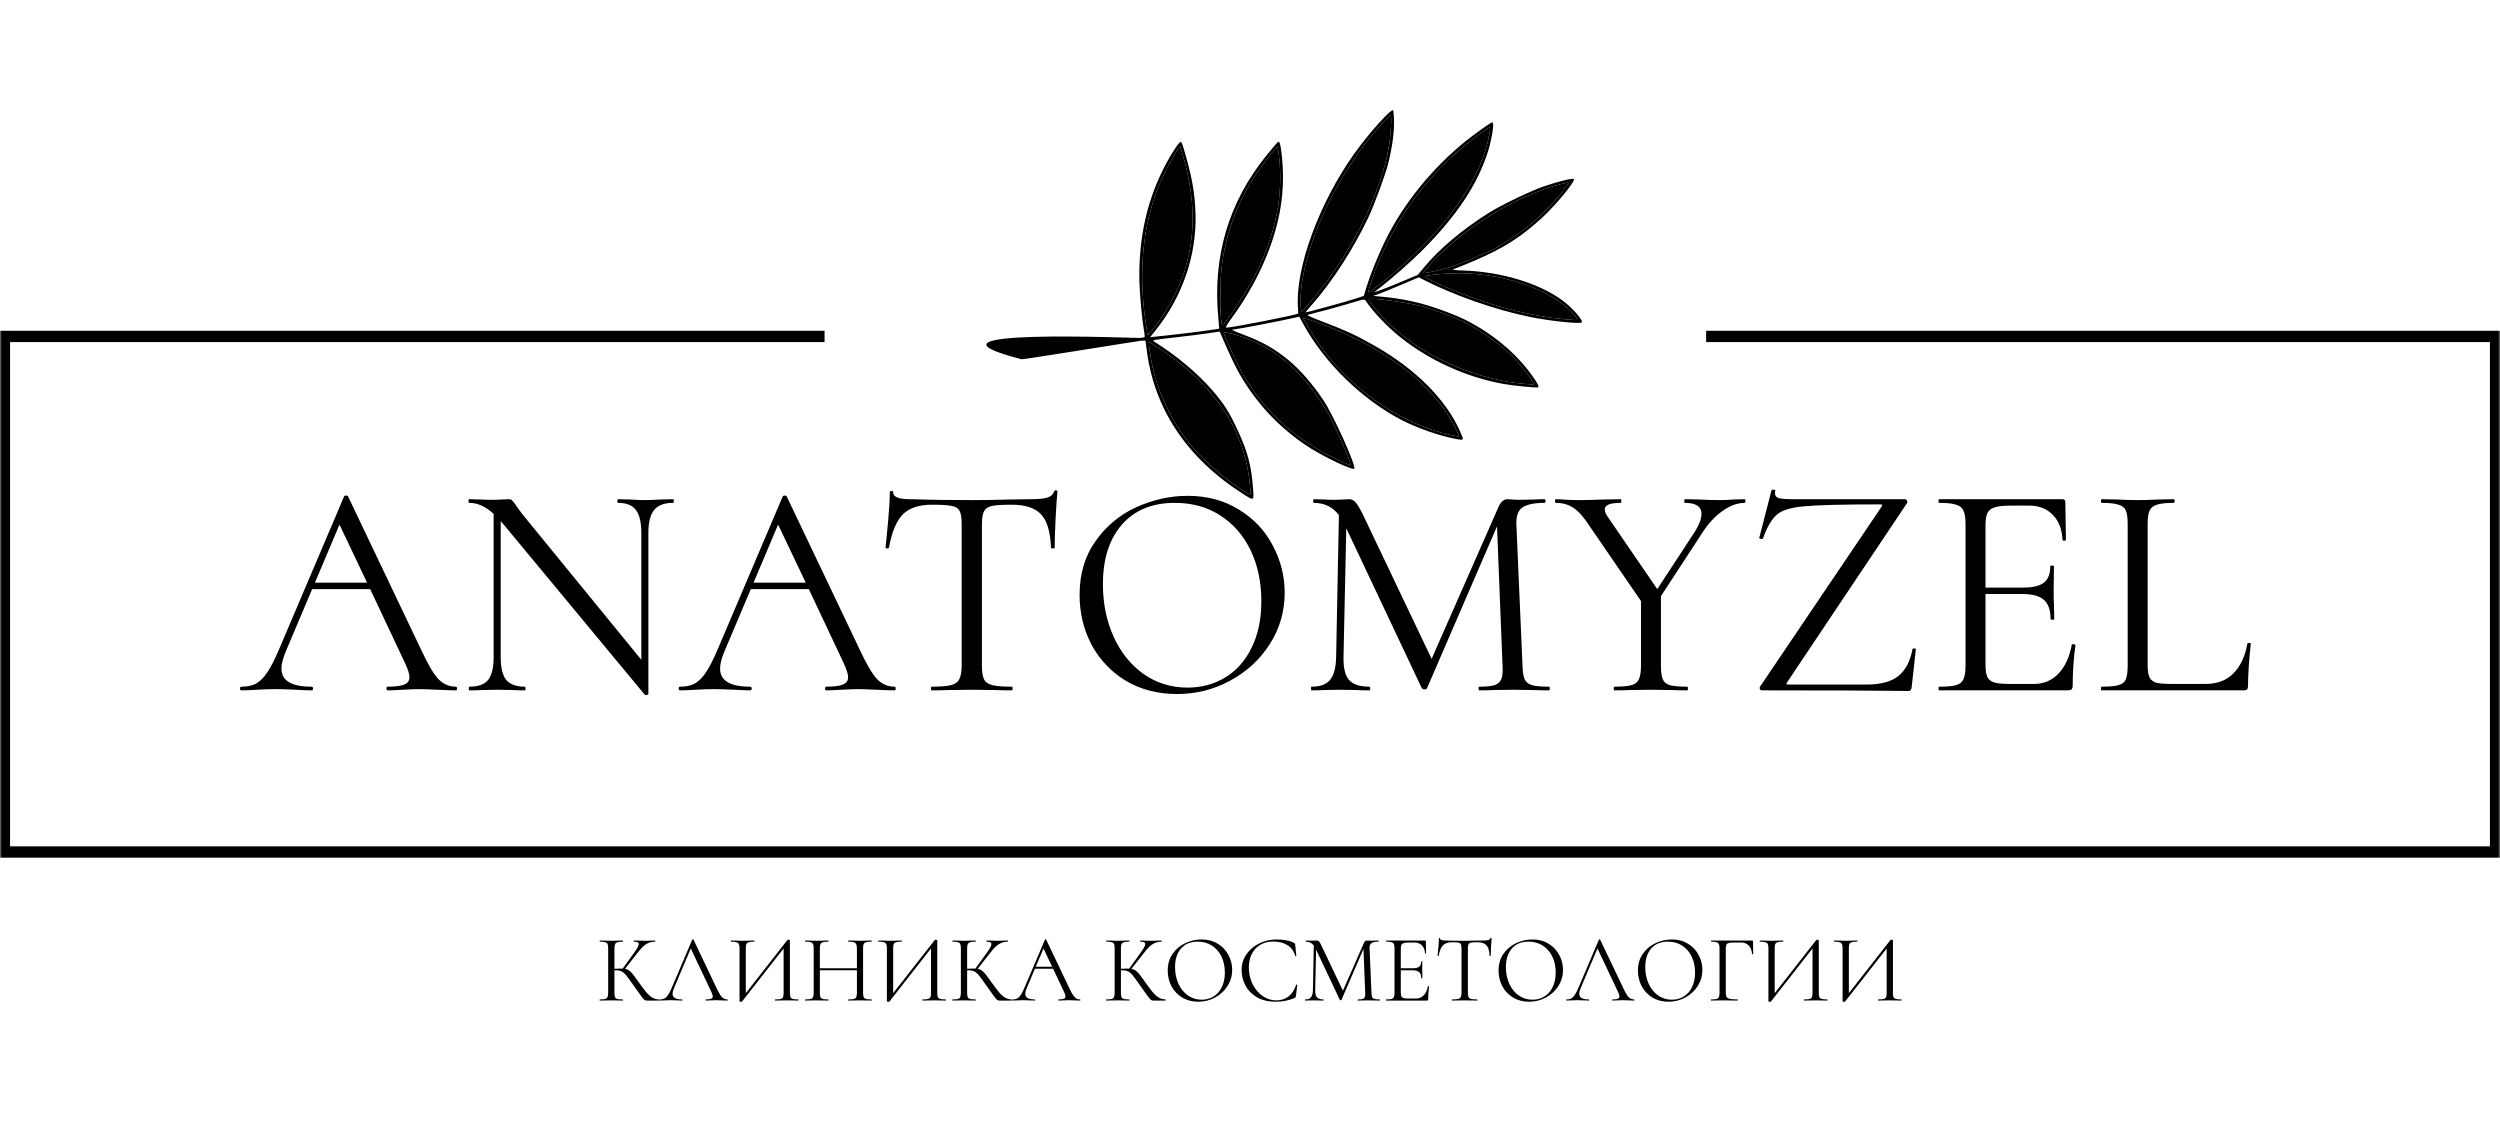
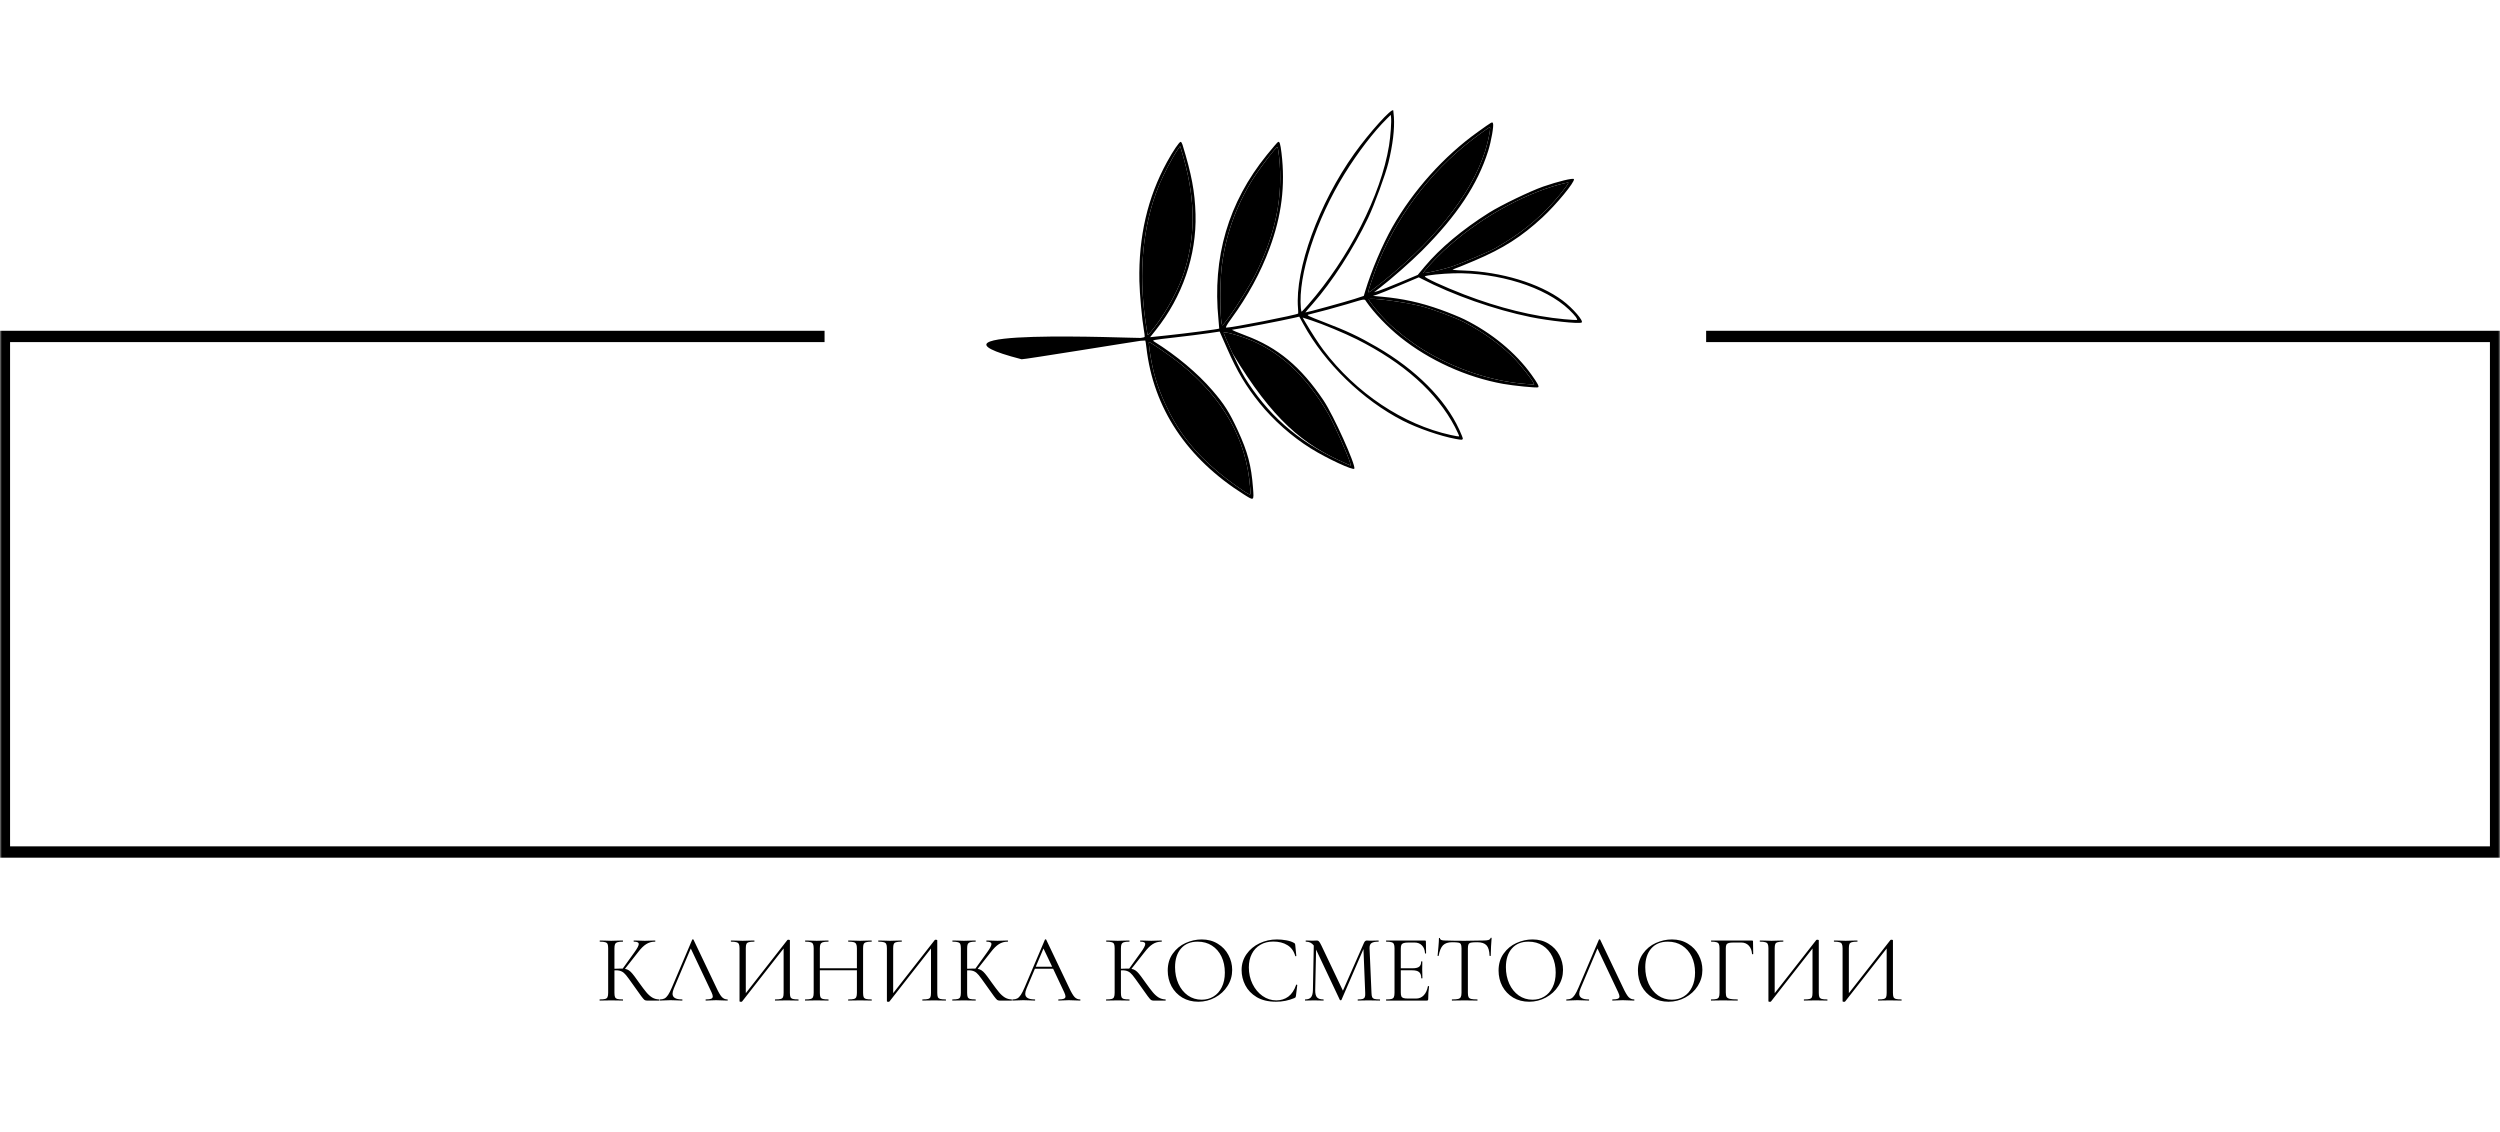
<svg xmlns="http://www.w3.org/2000/svg" width="676" height="306" viewBox="0 0 676 306" fill="none">
  <g clip-path="url(#clip0_526_5245)">
    <mask id="mask0_526_5245" style="mask-type:luminance" maskUnits="userSpaceOnUse" x="0" y="0" width="676" height="306">
      <path d="M676 0H0V306H676V0Z" fill="white" />
    </mask>
    <g mask="url(#mask0_526_5245)">
      <path fill-rule="evenodd" clip-rule="evenodd" d="M395.552 118.642C395.595 118.529 395.156 117.407 394.575 116.147C390.789 107.906 382.868 99.965 372.338 93.853C367.323 90.944 364.207 89.482 357.748 87.008C353.794 85.493 353.219 85.21 353.803 85.07C356.621 84.39 361.377 83.105 364.18 82.265C369.425 80.693 368.896 80.762 369.455 81.579C371.502 84.566 375.22 88.448 378.683 91.213C386.512 97.464 396.526 102.006 406.43 103.797C409.26 104.309 415.473 104.923 415.891 104.732C416.262 104.562 415.811 103.691 414.124 101.338C409.856 95.373 403.357 90.009 395.982 86.361C394.664 85.71 391.763 84.528 389.539 83.734C384.011 81.766 379.396 80.753 373.505 80.215L371.256 80.009L372.359 79.655C372.968 79.46 375.758 78.331 378.557 77.145L383.645 74.99L384.318 75.34C392.82 79.764 404.226 83.777 413.859 85.733C418.942 86.766 426.765 87.609 427.656 87.22C428.378 86.906 425.268 83.296 422.528 81.264C416.229 76.596 405.966 73.486 395.74 73.146C393.466 73.071 392.427 72.949 392.925 72.817C393.361 72.702 396.007 71.632 398.806 70.438C406.503 67.153 411.386 64.041 417.058 58.802C420.782 55.361 425.911 49.135 425.591 48.441C425.416 48.057 421.326 49.046 417.279 50.452C413.792 51.663 405.849 55.495 402.632 57.52C395.472 62.025 389.361 67.144 385.237 72.084L383.356 74.338L378.572 76.343C375.942 77.445 373.287 78.496 372.673 78.677L371.554 79.005L373.057 77.857C376.129 75.507 381.574 70.715 384.478 67.806C393.948 58.318 399.525 49.92 402.398 40.825C403.234 38.187 403.974 33.946 403.704 33.359C403.486 32.882 403.621 32.806 399.58 35.693C390.461 42.209 382.134 51.483 376.504 61.395C373.825 66.113 370.777 73.301 369.154 78.717L368.767 80.015L366.324 80.818C364.186 81.52 353.158 84.554 352.973 84.491C352.933 84.478 353.821 83.43 354.943 82.162C360.179 76.245 365.946 67.312 369.941 58.936C371.616 55.43 374.651 47.163 375.426 44.002C376.612 39.17 377.131 34.824 376.907 31.622C376.842 30.709 376.769 29.917 376.744 29.862C376.381 29.079 370.267 35.851 366.226 41.506C356.633 54.936 350.116 72.822 350.982 83.352C351.038 84.022 351.056 84.66 351.025 84.77C350.927 85.116 332.736 88.685 331.56 88.589C331.311 88.568 331.741 87.811 332.945 86.163C337.398 80.067 340.87 73.689 343.291 67.145C346.561 58.324 347.581 50.165 346.518 41.364C346.216 38.858 346.004 38.189 345.58 38.384C345.424 38.454 344.066 40.03 342.563 41.885C332.131 54.741 327.777 69.572 329.476 86.453C329.602 87.717 329.691 88.793 329.676 88.845C329.627 88.987 320.805 90.143 315.575 90.693L310.988 91.175L312.512 89.269C319.73 80.237 323.583 69.004 323.272 57.914C323.1 51.863 322.215 47.136 319.739 39.101C319.619 38.707 319.401 38.369 319.256 38.351C318.894 38.306 317.222 40.771 315.563 43.793C310.302 53.397 307.85 63.95 308.087 76.012C308.155 79.357 308.803 86.428 309.301 89.201C309.46 90.101 309.565 90.938 309.528 91.061C309.494 91.185 308.99 91.328 308.416 91.379C307.12 91.495 243.038 88.589 276.245 97.146C276.32 97.309 307.795 92.195 308.437 92.147C309.079 92.1 309.642 92.068 309.688 92.077C309.734 92.085 309.869 92.942 309.989 93.981C311.873 110.376 320.906 123.976 336.399 133.736C339.118 135.449 339.078 135.479 338.814 131.949C338.359 125.901 337.392 122.234 334.721 116.441C332.42 111.453 331.062 109.308 327.829 105.557C323.813 100.896 318.119 96.126 312.051 92.338C311.455 91.968 311.664 91.927 317.529 91.262C320.882 90.882 325.012 90.365 326.711 90.112L329.796 89.653L331.83 94.283C334.574 100.531 336.838 104.333 340.609 109.024C344.296 113.61 349.32 118.057 354.424 121.245C358.744 123.945 365.996 127.316 366.217 126.725C366.607 125.675 360.538 112.23 357.89 108.281C351.803 99.207 345.491 93.944 336.842 90.731C334.605 89.899 332.958 89.193 333.185 89.162C335.751 88.807 346.502 86.737 350.039 85.918L351.323 85.62L352.429 87.648C358.2 98.225 368.463 108.186 379.319 113.743C383.329 115.796 389.496 117.931 393.558 118.674C395.257 118.983 395.426 118.981 395.552 118.642ZM393.401 115.428C388.509 106.098 379.534 98.088 366.831 91.721C363.645 90.124 357.487 87.562 354.642 86.648L352.239 85.877L352.986 87.15C354.587 89.887 356.624 93.025 357.85 94.64C366.69 106.314 379.417 114.805 392.313 117.634C393.444 117.882 394.446 118.05 394.541 118.007C394.633 117.964 394.12 116.803 393.401 115.428ZM414.575 103.393C414.154 102.479 411.407 98.979 409.674 97.146C406.297 93.57 400.994 89.702 395.952 87.134C393.251 85.76 387.157 83.507 384.042 82.73C379.503 81.6 370.294 80.413 370.101 80.933C369.987 81.242 373.035 84.99 374.965 86.914C377.334 89.275 381.378 92.433 384.589 94.432C393.112 99.734 403.434 103.175 412.821 103.842L414.852 103.987L414.575 103.393ZM365.058 125.115C364.616 123.394 360.683 114.538 359.269 112.08C353.207 101.538 345.808 94.726 336.845 91.441C333.87 90.35 331.006 89.643 330.884 89.97C330.837 90.092 331.919 92.604 333.28 95.553C335.33 99.979 336.076 101.389 337.564 103.635C344.115 113.519 352.353 120.288 363.992 125.348L365.261 125.899L365.058 125.115ZM338.025 131.711C336.995 118.704 330.773 107.694 319.176 98.366C316.706 96.38 310.914 92.385 310.668 92.498C310.591 92.532 310.702 93.706 310.911 95.106C311.719 100.521 312.84 104.329 315.047 109.145C318.47 116.622 322.772 122.146 329.584 127.819C332.033 129.86 336.328 132.94 337.613 133.575C338.19 133.862 338.194 133.85 338.025 131.711ZM426.117 85.715C425.837 85.32 425.007 84.422 424.27 83.719C417.876 77.632 405.148 73.62 393.128 73.902C390.018 73.976 385.667 74.43 385.286 74.721C384.933 74.993 390.301 77.478 395.939 79.649C405.299 83.254 414.628 85.556 422.942 86.312C424.749 86.477 426.319 86.571 426.427 86.522C426.538 86.471 426.405 86.126 426.117 85.715ZM404.577 66.992C404.899 66.786 406.015 66.107 407.053 65.483C412.532 62.189 417.737 57.65 421.772 52.655C423.182 50.905 424.224 49.435 424.086 49.387C423.947 49.34 422.869 49.561 421.689 49.879C411.155 52.721 399.073 59.648 390.282 67.889C387.612 70.392 384.619 73.715 384.942 73.821C385.32 73.946 389.093 73.118 391.923 72.288C394.348 71.576 403.166 67.885 404.577 66.992ZM374.206 75.945C389.311 63.781 399.319 50.431 402.217 38.598C402.782 36.273 403.065 34.471 402.871 34.399C402.678 34.327 398.275 37.536 396.022 39.392C384.46 48.913 375.647 61.694 370.94 75.771C369.846 79.042 369.815 79.195 370.3 78.963C370.516 78.861 372.273 77.503 374.206 75.945ZM353.714 82.39C364.711 69.849 373.416 52.738 375.589 39.399C376.019 36.747 376.292 32.837 376.129 31.599L376.062 31.058L375.045 32.06C371.447 35.614 367.197 41.15 363.574 47.003C355.825 59.523 350.948 74.503 351.753 83.329C351.806 83.89 351.91 84.313 351.99 84.27C352.067 84.228 352.844 83.381 353.714 82.39ZM332.318 85.762C334.39 82.93 338.138 76.876 339.45 74.245C344.975 63.163 347.012 53.045 345.866 42.39C345.716 40.982 345.513 39.802 345.418 39.766C345.073 39.639 340.544 45.563 338.642 48.624C334.156 55.848 331.335 63.847 330.352 72.14C329.75 77.224 329.916 88.276 330.589 87.969C330.684 87.925 331.461 86.932 332.318 85.762ZM312.155 88.512C315.667 83.942 318.971 77.718 320.39 72.997C323.463 62.762 323.165 52.79 319.431 40.602L319.103 39.526L318.442 40.475C317.059 42.459 314.491 47.382 313.304 50.321C308.987 61.016 307.789 73.569 309.786 87.183C310.05 88.996 310.284 90.512 310.302 90.552C310.388 90.738 310.754 90.336 312.155 88.512Z" fill="black" />
      <path d="M338.024 131.711C336.995 118.704 330.773 107.694 319.176 98.366C316.709 96.38 310.917 92.385 310.668 92.498C310.594 92.532 310.705 93.706 310.911 95.106C311.719 100.521 312.84 104.329 315.047 109.145C318.473 116.622 322.771 122.146 329.584 127.819C332.033 129.86 336.328 132.94 337.613 133.575C338.193 133.862 338.196 133.85 338.024 131.711Z" fill="black" />
-       <path d="M365.059 125.115C364.616 123.394 360.683 114.538 359.27 112.08C353.207 101.538 345.808 94.726 336.845 91.441C333.87 90.35 331.007 89.643 330.884 89.97C330.838 90.092 331.919 92.604 333.28 95.553C335.33 99.979 336.077 101.389 337.567 103.634C344.115 113.519 352.353 120.288 363.992 125.348L365.261 125.899L365.059 125.115Z" fill="black" />
-       <path d="M393.401 115.428C388.513 106.098 379.534 98.088 366.832 91.721C363.645 90.124 357.49 87.562 354.642 86.648L352.242 85.877L352.986 87.15C354.59 89.887 356.627 93.025 357.85 94.64C366.693 106.314 379.42 114.805 392.317 117.634C393.444 117.882 394.449 118.05 394.541 118.007C394.637 117.964 394.123 116.803 393.401 115.428Z" fill="black" />
+       <path d="M365.059 125.115C364.616 123.394 360.683 114.538 359.27 112.08C353.207 101.538 345.808 94.726 336.845 91.441C333.87 90.35 331.007 89.643 330.884 89.97C330.838 90.092 331.919 92.604 333.28 95.553C344.115 113.519 352.353 120.288 363.992 125.348L365.261 125.899L365.059 125.115Z" fill="black" />
      <path d="M414.578 103.393C414.154 102.479 411.407 98.979 409.677 97.146C406.297 93.57 400.997 89.702 395.955 87.134C393.254 85.76 387.161 83.506 384.042 82.73C379.503 81.6 370.294 80.413 370.101 80.933C369.987 81.241 373.035 84.99 374.968 86.914C377.334 89.275 381.378 92.433 384.592 94.431C393.112 99.734 403.437 103.175 412.821 103.842L414.852 103.986L414.578 103.393Z" fill="black" />
-       <path d="M426.113 85.715C425.837 85.32 425.007 84.422 424.27 83.719C417.875 77.632 405.148 73.62 393.125 73.902C390.018 73.976 385.667 74.43 385.286 74.721C384.93 74.993 390.301 77.478 395.939 79.649C405.299 83.254 414.628 85.556 422.942 86.312C424.749 86.477 426.316 86.571 426.427 86.522C426.537 86.471 426.405 86.126 426.113 85.715Z" fill="black" />
      <path d="M404.577 66.992C404.902 66.786 406.015 66.108 407.053 65.483C412.532 62.189 417.74 57.65 421.772 52.655C423.185 50.905 424.227 49.435 424.086 49.387C423.947 49.34 422.869 49.561 421.692 49.879C411.155 52.721 399.077 59.648 390.285 67.889C387.612 70.392 384.622 73.715 384.942 73.821C385.323 73.946 389.096 73.117 391.923 72.288C394.351 71.576 403.169 67.885 404.577 66.992Z" fill="black" />
      <path d="M374.206 75.945C389.311 63.781 399.319 50.431 402.217 38.598C402.782 36.273 403.065 34.471 402.871 34.399C402.678 34.326 398.275 37.536 396.022 39.392C384.46 48.913 375.647 61.694 370.94 75.771C369.846 79.042 369.815 79.195 370.301 78.963C370.516 78.861 372.273 77.503 374.206 75.945Z" fill="black" />
-       <path d="M353.714 82.39C364.711 69.849 373.416 52.738 375.589 39.399C376.019 36.747 376.292 32.837 376.129 31.599L376.062 31.058L375.045 32.061C371.447 35.614 367.197 41.15 363.574 47.004C355.825 59.523 350.952 74.503 351.753 83.329C351.806 83.89 351.913 84.313 351.99 84.271C352.07 84.228 352.844 83.381 353.714 82.39Z" fill="black" />
      <path d="M332.322 85.762C334.39 82.93 338.141 76.876 339.45 74.245C344.978 63.163 347.015 53.045 345.869 42.39C345.716 40.982 345.516 39.802 345.418 39.766C345.076 39.639 340.547 45.563 338.645 48.624C334.159 55.847 331.338 63.847 330.355 72.14C329.753 77.224 329.916 88.276 330.592 87.969C330.687 87.925 331.464 86.933 332.322 85.762Z" fill="black" />
      <path d="M312.155 88.512C315.667 83.942 318.971 77.718 320.39 72.996C323.463 62.762 323.168 52.79 319.432 40.602L319.103 39.526L318.442 40.474C317.059 42.459 314.491 47.382 313.305 50.321C308.987 61.015 307.789 73.569 309.786 87.183C310.054 88.995 310.284 90.512 310.302 90.552C310.388 90.738 310.754 90.336 312.155 88.512Z" fill="black" />
      <path fill-rule="evenodd" clip-rule="evenodd" d="M-0.351 89.443H222.961V92.503H2.722V228.856H673.278V92.503H461.339V89.443H676.35V231.916H-0.351V89.443Z" fill="black" />
-       <path d="M123.258 185.679C123.48 185.679 123.59 185.845 123.59 186.176C123.59 186.506 123.48 186.672 123.258 186.672C122.206 186.672 120.574 186.616 118.36 186.506C116.146 186.396 114.541 186.341 113.545 186.341C112.327 186.341 110.778 186.396 108.896 186.506C107.125 186.616 105.769 186.672 104.828 186.672C104.607 186.672 104.496 186.506 104.496 186.176C104.496 185.845 104.607 185.679 104.828 185.679C106.876 185.679 108.37 185.487 109.311 185.101C110.252 184.714 110.722 184.053 110.722 183.116C110.722 182.344 110.362 181.158 109.643 179.559L100.096 159.297H84.406L77.266 176.168C76.491 178.044 76.104 179.586 76.104 180.8C76.104 184.053 78.816 185.679 84.24 185.679C84.516 185.679 84.655 185.845 84.655 186.176C84.655 186.506 84.516 186.672 84.24 186.672C83.243 186.672 81.805 186.616 79.923 186.506C77.82 186.396 75.993 186.341 74.443 186.341C73.004 186.341 71.344 186.396 69.463 186.506C67.802 186.616 66.418 186.672 65.312 186.672C65.035 186.672 64.897 186.506 64.897 186.176C64.897 185.845 65.035 185.679 65.312 185.679C66.861 185.679 68.162 185.404 69.213 184.852C70.32 184.246 71.344 183.225 72.285 181.792C73.281 180.304 74.361 178.181 75.523 175.424L93.04 134.238C93.15 134.073 93.344 133.99 93.621 133.99C93.897 133.99 94.063 134.073 94.119 134.238L113.711 175.342C115.592 179.421 117.198 182.179 118.526 183.612C119.854 184.99 121.432 185.679 123.258 185.679ZM85.153 157.561H99.266L91.794 141.847L85.153 157.561ZM181.963 134.983C182.129 134.983 182.212 135.148 182.212 135.479C182.212 135.809 182.129 135.975 181.963 135.975C179.639 135.975 177.951 136.609 176.899 137.877C175.848 139.145 175.322 141.213 175.322 144.08V187.664C175.322 187.774 175.184 187.857 174.907 187.912C174.63 187.968 174.437 187.94 174.326 187.829L136.137 141.764L135.39 140.937V177.657C135.39 180.525 135.888 182.592 136.885 183.86C137.936 185.073 139.597 185.679 141.866 185.679C142.032 185.679 142.115 185.845 142.115 186.176C142.115 186.506 142.032 186.672 141.866 186.672C140.483 186.672 139.431 186.645 138.711 186.589L134.56 186.506L130.326 186.589C129.552 186.645 128.417 186.672 126.923 186.672C126.812 186.672 126.756 186.506 126.756 186.176C126.756 185.845 126.812 185.679 126.923 185.679C129.303 185.679 130.99 185.073 131.987 183.86C132.983 182.592 133.481 180.525 133.481 177.657V138.952C131.322 136.967 129.137 135.975 126.923 135.975C126.756 135.975 126.673 135.809 126.673 135.479C126.673 135.148 126.756 134.983 126.923 134.983L129.994 135.065C130.658 135.121 131.572 135.148 132.734 135.148C133.952 135.148 134.948 135.121 135.722 135.065C136.498 135.01 137.106 134.983 137.549 134.983C137.992 134.983 138.296 135.093 138.462 135.313C138.684 135.479 139.016 135.892 139.458 136.554C140.122 137.546 140.786 138.456 141.451 139.283L173.412 178.402V144.08C173.412 141.213 172.914 139.145 171.918 137.877C170.977 136.609 169.373 135.975 167.103 135.975C166.993 135.975 166.937 135.809 166.937 135.479C166.937 135.148 166.993 134.983 167.103 134.983L170.341 135.065C172.001 135.175 173.358 135.231 174.408 135.231C175.405 135.231 176.789 135.175 178.559 135.065L181.963 134.983ZM241.866 185.679C242.087 185.679 242.198 185.845 242.198 186.176C242.198 186.506 242.087 186.672 241.866 186.672C240.814 186.672 239.181 186.616 236.968 186.506C234.754 186.396 233.15 186.341 232.153 186.341C230.935 186.341 229.385 186.396 227.504 186.506C225.732 186.616 224.377 186.672 223.436 186.672C223.214 186.672 223.104 186.506 223.104 186.176C223.104 185.845 223.214 185.679 223.436 185.679C225.483 185.679 226.978 185.487 227.919 185.101C228.86 184.714 229.331 184.053 229.331 183.116C229.331 182.344 228.97 181.158 228.251 179.559L218.704 159.297H203.014L195.875 176.168C195.099 178.044 194.712 179.586 194.712 180.8C194.712 184.053 197.424 185.679 202.848 185.679C203.124 185.679 203.263 185.845 203.263 186.176C203.263 186.506 203.124 186.672 202.848 186.672C201.852 186.672 200.412 186.616 198.531 186.506C196.427 186.396 194.601 186.341 193.052 186.341C191.612 186.341 189.952 186.396 188.071 186.506C186.411 186.616 185.027 186.672 183.92 186.672C183.642 186.672 183.505 186.506 183.505 186.176C183.505 185.845 183.642 185.679 183.92 185.679C185.469 185.679 186.77 185.404 187.822 184.852C188.928 184.246 189.952 183.225 190.893 181.792C191.89 180.304 192.969 178.181 194.131 175.424L211.648 134.238C211.758 134.073 211.951 133.99 212.229 133.99C212.505 133.99 212.671 134.073 212.727 134.238L232.319 175.342C234.2 179.421 235.806 182.179 237.134 183.612C238.463 184.99 240.04 185.679 241.866 185.679ZM203.761 157.561H217.874L210.403 141.847L203.761 157.561ZM251.98 136.471C248.493 136.471 245.865 137.354 244.093 139.118C242.378 140.882 241.133 143.887 240.358 148.132C240.358 148.242 240.192 148.298 239.86 148.298C239.583 148.298 239.445 148.242 239.445 148.132C239.666 146.147 239.915 143.556 240.192 140.358C240.469 137.16 240.607 134.762 240.607 133.163C240.607 132.888 240.746 132.749 241.022 132.749C241.354 132.749 241.52 132.888 241.52 133.163C241.52 134.376 243.014 134.983 246.003 134.983C250.708 135.148 256.27 135.231 262.689 135.231C265.955 135.231 269.414 135.175 273.067 135.065L278.712 134.983C280.704 134.983 282.171 134.844 283.112 134.569C284.108 134.294 284.745 133.742 285.021 132.915C285.077 132.694 285.243 132.584 285.519 132.584C285.797 132.584 285.934 132.694 285.934 132.915C285.768 134.514 285.602 136.94 285.436 140.193C285.27 143.445 285.187 146.092 285.187 148.132C285.187 148.242 285.021 148.298 284.689 148.298C284.357 148.298 284.191 148.242 284.191 148.132C284.025 143.832 283.14 140.827 281.534 139.118C279.93 137.354 277.273 136.471 273.565 136.471C271.074 136.471 269.303 136.581 268.252 136.802C267.201 137.023 266.481 137.491 266.093 138.208C265.707 138.925 265.512 140.137 265.512 141.847V179.973C265.512 181.683 265.707 182.923 266.093 183.694C266.481 184.466 267.228 184.99 268.335 185.266C269.442 185.541 271.186 185.679 273.565 185.679C273.731 185.679 273.814 185.845 273.814 186.176C273.814 186.506 273.731 186.672 273.565 186.672C271.738 186.672 270.272 186.645 269.165 186.589L262.689 186.506L256.463 186.589C255.357 186.645 253.835 186.672 251.897 186.672C251.787 186.672 251.731 186.506 251.731 186.176C251.731 185.845 251.787 185.679 251.897 185.679C254.277 185.679 256.021 185.541 257.127 185.266C258.235 184.99 258.982 184.466 259.369 183.694C259.812 182.867 260.033 181.627 260.033 179.973V141.682C260.033 139.972 259.84 138.787 259.452 138.125C259.065 137.408 258.345 136.967 257.293 136.802C256.243 136.581 254.471 136.471 251.98 136.471ZM318.236 187.664C313.09 187.664 308.496 186.479 304.456 184.108C300.471 181.683 297.372 178.429 295.157 174.349C292.999 170.214 291.92 165.721 291.92 160.868C291.92 155.189 293.358 150.338 296.237 146.313C299.115 142.233 302.795 139.173 307.279 137.133C311.817 135.093 316.439 134.073 321.143 134.073C326.401 134.073 331.022 135.313 335.007 137.795C338.99 140.22 342.035 143.445 344.136 147.471C346.297 151.496 347.375 155.768 347.375 160.289C347.375 165.307 346.048 169.91 343.39 174.101C340.735 178.292 337.164 181.6 332.681 184.025C328.253 186.451 323.439 187.664 318.236 187.664ZM321.143 185.927C324.904 185.927 328.281 185.018 331.271 183.198C334.316 181.379 336.694 178.705 338.409 175.176C340.182 171.647 341.067 167.458 341.067 162.605C341.067 157.422 340.099 152.819 338.16 148.794C336.224 144.769 333.483 141.626 329.94 139.366C326.456 137.106 322.36 135.975 317.656 135.975C311.569 135.975 306.807 137.933 303.376 141.847C299.945 145.761 298.229 151.137 298.229 157.974C298.229 163.157 299.198 167.898 301.135 172.199C303.072 176.444 305.784 179.807 309.27 182.288C312.758 184.714 316.715 185.927 321.143 185.927ZM418.822 185.679C418.988 185.679 419.071 185.845 419.071 186.176C419.071 186.506 418.988 186.672 418.822 186.672C417.108 186.672 415.752 186.645 414.754 186.589L409.026 186.506L403.714 186.589C402.829 186.645 401.581 186.672 399.977 186.672C399.866 186.672 399.811 186.506 399.811 186.176C399.811 185.845 399.866 185.679 399.977 185.679C401.858 185.679 403.243 185.541 404.128 185.266C405.069 184.935 405.677 184.383 405.957 183.612C406.288 182.84 406.396 181.627 406.288 179.973L404.792 142.343L385.864 186.093C385.753 186.314 385.532 186.424 385.2 186.424C384.924 186.424 384.675 186.314 384.454 186.093L364.032 142.839L363.286 177.657C363.227 180.579 363.725 182.646 364.779 183.86C365.83 185.073 367.683 185.679 370.341 185.679C370.451 185.679 370.507 185.845 370.507 186.176C370.507 186.506 370.451 186.672 370.341 186.672C368.792 186.672 367.6 186.645 366.77 186.589L362.287 186.506L357.97 186.589C357.195 186.645 356.089 186.672 354.651 186.672C354.538 186.672 354.485 186.506 354.485 186.176C354.485 185.845 354.538 185.679 354.651 185.679C356.974 185.679 358.637 185.073 359.632 183.86C360.683 182.592 361.236 180.525 361.291 177.657L362.038 139.283C360.379 137.077 358.108 135.975 355.232 135.975C355.121 135.975 355.066 135.809 355.066 135.479C355.066 135.148 355.121 134.983 355.232 134.983L358.302 135.065C358.855 135.121 359.632 135.148 360.628 135.148C361.623 135.148 362.453 135.121 363.117 135.065C363.836 135.01 364.392 134.983 364.779 134.983C365.498 134.983 366.079 135.258 366.521 135.809C367.019 136.306 367.71 137.464 368.598 139.283L387.112 178.153L405.207 137.05C405.815 135.671 406.648 134.983 407.699 134.983C407.975 134.983 408.363 135.01 408.86 135.065C409.413 135.121 410.132 135.148 411.02 135.148L414.92 135.065C415.528 135.01 416.444 134.983 417.661 134.983C417.827 134.983 417.909 135.148 417.909 135.479C417.909 135.809 417.827 135.975 417.661 135.975C414.892 135.975 412.901 136.388 411.684 137.216C410.52 137.987 409.966 139.476 410.022 141.682L411.684 179.973C411.736 181.683 411.933 182.923 412.265 183.694C412.652 184.466 413.316 184.99 414.256 185.266C415.196 185.541 416.72 185.679 418.822 185.679ZM471.784 134.983C471.894 134.983 471.95 135.148 471.95 135.479C471.95 135.809 471.894 135.975 471.784 135.975C469.789 135.975 467.771 136.719 465.721 138.208C463.675 139.641 461.85 141.626 460.242 144.163L449.119 161.199V179.973C449.119 181.683 449.285 182.923 449.617 183.694C449.949 184.466 450.585 184.99 451.525 185.266C452.521 185.541 454.072 185.679 456.174 185.679C456.34 185.679 456.423 185.845 456.423 186.176C456.423 186.506 456.34 186.672 456.174 186.672C454.46 186.672 453.132 186.645 452.189 186.589L446.378 186.506L440.651 186.589C439.655 186.645 438.3 186.672 436.582 186.672C436.417 186.672 436.334 186.506 436.334 186.176C436.334 185.845 436.417 185.679 436.582 185.679C438.687 185.679 440.208 185.541 441.149 185.266C442.144 184.99 442.808 184.466 443.14 183.694C443.53 182.867 443.723 181.627 443.723 179.973V162.523L429.942 142.426C428.394 140 426.925 138.318 425.542 137.381C424.159 136.444 422.552 135.975 420.727 135.975C420.561 135.975 420.478 135.809 420.478 135.479C420.478 135.148 420.561 134.983 420.727 134.983C421.391 134.983 422.386 135.038 423.714 135.148L426.621 135.231C428.501 135.231 430.883 135.175 433.759 135.065L438.242 134.983C438.355 134.983 438.408 135.148 438.408 135.479C438.408 135.809 438.355 135.975 438.242 135.975C435.366 135.975 433.928 136.554 433.928 137.712C433.928 138.318 434.204 139.008 434.757 139.779L448.124 159.297L458.251 143.832C459.468 141.903 460.077 140.276 460.077 138.952C460.077 136.967 458.583 135.975 455.593 135.975C455.483 135.975 455.428 135.809 455.428 135.479C455.428 135.148 455.483 134.983 455.593 134.983L459.496 135.065C461.601 135.175 463.536 135.231 465.306 135.231C466.25 135.231 467.383 135.175 468.711 135.065L471.784 134.983ZM508.755 137.05C508.921 136.775 508.979 136.609 508.921 136.554C508.921 136.444 508.727 136.388 508.34 136.388C498.489 136.388 491.766 136.554 488.167 136.885C484.569 137.16 482.053 137.877 480.612 139.035C479.174 140.193 477.874 142.37 476.712 145.568C476.712 145.678 476.602 145.734 476.38 145.734C476.211 145.734 476.046 145.707 475.88 145.651C475.714 145.542 475.661 145.459 475.714 145.403L479.035 132.502C479.035 132.446 479.146 132.419 479.367 132.419C479.92 132.419 480.145 132.502 480.031 132.667C479.979 132.832 479.948 133.053 479.948 133.328C479.948 133.99 480.252 134.431 480.86 134.652C481.527 134.873 482.827 134.983 484.763 134.983H515.066C515.343 134.983 515.536 135.121 515.647 135.396C515.813 135.671 515.813 135.892 515.647 136.058L483.269 184.439L483.021 184.935C483.021 185.045 483.242 185.101 483.684 185.101H504.855C508.561 185.101 511.385 184.329 513.321 182.785C515.26 181.241 516.532 178.815 517.14 175.507C517.195 175.397 517.361 175.342 517.638 175.342C517.918 175.342 518.053 175.397 518.053 175.507L516.891 186.01C516.891 186.176 516.808 186.368 516.642 186.589C516.532 186.755 516.366 186.837 516.145 186.837C507.897 186.727 494.672 186.672 476.463 186.672C476.187 186.672 475.993 186.562 475.88 186.341C475.772 186.066 475.797 185.818 475.963 185.597L508.755 137.05ZM560.204 174.349C560.204 174.239 560.315 174.184 560.536 174.184C560.702 174.184 560.84 174.211 560.951 174.266C561.117 174.322 561.2 174.405 561.2 174.515C560.702 177.988 560.453 181.627 560.453 185.431C560.453 185.872 560.343 186.203 560.121 186.424C559.956 186.589 559.624 186.672 559.126 186.672H524.34C524.229 186.672 524.174 186.506 524.174 186.176C524.174 185.845 524.229 185.679 524.34 185.679C526.444 185.679 527.965 185.541 528.906 185.266C529.901 184.99 530.568 184.466 530.9 183.694C531.287 182.867 531.481 181.627 531.481 179.973V141.682C531.481 140.027 531.287 138.814 530.9 138.043C530.568 137.271 529.901 136.746 528.906 136.471C527.965 136.141 526.444 135.975 524.34 135.975C524.229 135.975 524.174 135.809 524.174 135.479C524.174 135.148 524.229 134.983 524.34 134.983H557.712C558.21 134.983 558.462 135.231 558.462 135.727L558.628 145.899C558.628 146.065 558.49 146.175 558.21 146.23C557.937 146.23 557.771 146.147 557.712 145.982C557.547 143.06 556.662 140.799 555.058 139.201C553.454 137.546 551.321 136.719 548.663 136.719H543.599C541.664 136.719 540.226 136.885 539.282 137.216C538.4 137.491 537.761 138.015 537.374 138.787C537.042 139.504 536.876 140.606 536.876 142.095V158.884H547.004C549.662 158.884 551.542 158.443 552.649 157.561C553.813 156.678 554.394 155.189 554.394 153.095C554.394 152.985 554.56 152.929 554.892 152.929C555.224 152.929 555.389 152.985 555.389 153.095L555.306 159.793C555.306 161.392 555.334 162.605 555.389 163.432L555.472 167.402C555.472 167.512 555.307 167.567 554.975 167.567C554.643 167.567 554.477 167.512 554.477 167.402C554.477 164.976 553.868 163.24 552.649 162.192C551.487 161.144 549.524 160.621 546.755 160.621H536.876V179.642C536.876 181.186 537.042 182.316 537.374 183.033C537.706 183.75 538.317 184.246 539.199 184.522C540.087 184.797 541.47 184.935 543.351 184.935H549.994C552.649 184.935 554.864 183.998 556.634 182.123C558.407 180.248 559.596 177.657 560.204 174.349ZM580.718 179.642C580.718 181.241 580.884 182.398 581.216 183.116C581.548 183.833 582.156 184.329 583.044 184.604C583.929 184.825 585.367 184.935 587.361 184.935H596.41C599.563 184.935 602.083 183.97 603.963 182.041C605.847 180.111 607.091 177.436 607.7 174.018C607.7 173.853 607.838 173.797 608.114 173.853C608.446 173.853 608.612 173.936 608.612 174.101C608.114 178.677 607.866 182.454 607.866 185.431C607.866 185.872 607.783 186.203 607.617 186.424C607.451 186.589 607.119 186.672 606.621 186.672H568.267C568.157 186.672 568.101 186.506 568.101 186.176C568.101 185.845 568.157 185.679 568.267 185.679C570.369 185.679 571.893 185.541 572.833 185.266C573.829 184.99 574.493 184.466 574.824 183.694C575.156 182.867 575.322 181.627 575.322 179.973V141.682C575.322 140.027 575.156 138.814 574.824 138.043C574.493 137.271 573.829 136.746 572.833 136.471C571.893 136.141 570.369 135.975 568.267 135.975C568.157 135.975 568.101 135.809 568.101 135.479C568.101 135.148 568.157 134.983 568.267 134.983L572.336 135.065C574.659 135.175 576.542 135.231 577.98 135.231C579.529 135.231 581.465 135.175 583.791 135.065L587.776 134.983C587.942 134.983 588.025 135.148 588.025 135.479C588.025 135.809 587.942 135.975 587.776 135.975C585.726 135.975 584.206 136.141 583.21 136.471C582.27 136.746 581.606 137.298 581.216 138.125C580.884 138.897 580.718 140.11 580.718 141.764V179.642Z" fill="black" />
      <path d="M178.198 270.244C178.232 270.244 178.25 270.296 178.25 270.4C178.25 270.504 178.232 270.556 178.198 270.556H174.91C174.667 270.556 174.449 270.496 174.258 270.374C174.084 270.236 173.788 269.889 173.371 269.334C172.953 268.78 172.205 267.731 171.127 266.189C170.274 264.976 169.658 264.136 169.274 263.668C168.891 263.2 168.5 262.871 168.1 262.681C167.701 262.472 167.161 262.368 166.483 262.368C166.326 262.368 166.213 262.377 166.143 262.394V268.451C166.143 268.971 166.196 269.36 166.3 269.62C166.422 269.863 166.631 270.028 166.926 270.114C167.239 270.2 167.735 270.244 168.414 270.244C168.448 270.244 168.466 270.296 168.466 270.4C168.466 270.504 168.448 270.556 168.414 270.556C167.874 270.556 167.448 270.548 167.135 270.53L165.256 270.504L163.482 270.53C163.169 270.548 162.734 270.556 162.178 270.556C162.143 270.556 162.125 270.504 162.125 270.4C162.125 270.296 162.143 270.244 162.178 270.244C162.838 270.244 163.326 270.2 163.639 270.114C163.952 270.028 164.161 269.863 164.265 269.62C164.387 269.36 164.448 268.971 164.448 268.451V256.416C164.448 255.896 164.395 255.515 164.291 255.273C164.187 255.031 163.978 254.865 163.665 254.779C163.352 254.675 162.864 254.623 162.204 254.623C162.169 254.623 162.152 254.571 162.152 254.467C162.152 254.363 162.169 254.311 162.204 254.311L163.482 254.337C164.213 254.371 164.805 254.389 165.256 254.389C165.761 254.389 166.396 254.371 167.161 254.337L168.414 254.311C168.448 254.311 168.466 254.363 168.466 254.467C168.466 254.571 168.448 254.623 168.414 254.623C167.753 254.623 167.266 254.675 166.952 254.779C166.639 254.883 166.422 255.065 166.3 255.325C166.196 255.567 166.143 255.949 166.143 256.468V261.953C167.083 261.918 167.665 261.901 167.892 261.901H168.387L171.544 257.508C172.327 256.434 172.718 255.688 172.718 255.273C172.718 255.047 172.606 254.883 172.379 254.779C172.171 254.675 171.84 254.623 171.388 254.623C171.354 254.623 171.336 254.571 171.336 254.467C171.336 254.363 171.354 254.311 171.388 254.311L172.51 254.337C173.17 254.371 173.788 254.389 174.362 254.389C174.954 254.389 175.563 254.371 176.189 254.337L177.128 254.311C177.18 254.311 177.206 254.363 177.206 254.467C177.206 254.571 177.18 254.623 177.128 254.623C176.223 254.623 175.424 254.848 174.728 255.299C174.031 255.732 173.284 256.476 172.484 257.534L168.988 261.979C169.405 262.048 169.762 262.187 170.057 262.394C170.37 262.602 170.683 262.897 170.996 263.278C171.31 263.642 171.771 264.258 172.379 265.124L172.771 265.67C173.588 266.813 174.25 267.689 174.754 268.295C175.258 268.901 175.789 269.378 176.345 269.724C176.901 270.054 177.519 270.226 178.198 270.244ZM196.676 270.244C196.746 270.244 196.781 270.296 196.781 270.4C196.781 270.504 196.746 270.556 196.676 270.556C196.345 270.556 195.833 270.538 195.137 270.504C194.441 270.47 193.937 270.452 193.623 270.452C193.241 270.452 192.754 270.47 192.162 270.504C191.606 270.538 191.179 270.556 190.884 270.556C190.814 270.556 190.78 270.504 190.78 270.4C190.78 270.296 190.814 270.244 190.884 270.244C191.528 270.244 191.998 270.184 192.293 270.062C192.588 269.94 192.736 269.733 192.736 269.438C192.736 269.196 192.624 268.823 192.397 268.321L186.788 256.468L182.222 267.255C181.979 267.845 181.856 268.329 181.856 268.711C181.856 269.733 182.709 270.244 184.413 270.244C184.5 270.244 184.544 270.296 184.544 270.4C184.544 270.504 184.5 270.556 184.413 270.556C184.1 270.556 183.648 270.538 183.057 270.504C182.396 270.47 181.822 270.452 181.335 270.452C180.883 270.452 180.361 270.47 179.769 270.504C179.247 270.538 178.812 270.556 178.464 270.556C178.378 270.556 178.334 270.504 178.334 270.4C178.334 270.296 178.378 270.244 178.464 270.244C178.952 270.244 179.36 270.158 179.691 269.984C180.038 269.794 180.361 269.472 180.656 269.022C180.969 268.554 181.309 267.887 181.674 267.021L187.179 254.077C187.213 254.025 187.275 253.999 187.361 253.999C187.448 253.999 187.5 254.025 187.518 254.077L193.676 266.995C194.267 268.277 194.772 269.144 195.189 269.594C195.607 270.028 196.102 270.244 196.676 270.244ZM215.857 270.244C215.909 270.244 215.935 270.296 215.935 270.4C215.935 270.504 215.909 270.556 215.857 270.556C215.318 270.556 214.883 270.548 214.552 270.53L212.752 270.504L210.847 270.53C210.534 270.548 210.126 270.556 209.621 270.556C209.569 270.556 209.543 270.504 209.543 270.4C209.543 270.296 209.569 270.244 209.621 270.244C210.299 270.244 210.795 270.2 211.108 270.114C211.421 270.028 211.63 269.863 211.734 269.62C211.839 269.378 211.891 268.988 211.891 268.451V256.468L200.672 270.79C200.619 270.86 200.515 270.894 200.359 270.894C200.098 270.894 199.967 270.834 199.967 270.712V256.416C199.967 255.896 199.907 255.515 199.785 255.273C199.68 255.031 199.463 254.865 199.132 254.779C198.819 254.675 198.333 254.623 197.671 254.623C197.637 254.623 197.619 254.571 197.619 254.467C197.619 254.363 197.637 254.311 197.671 254.311L199.028 254.337C199.758 254.371 200.35 254.389 200.802 254.389C201.307 254.389 201.942 254.371 202.707 254.337L203.933 254.311C203.985 254.311 204.011 254.363 204.011 254.467C204.011 254.571 203.985 254.623 203.933 254.623C203.255 254.623 202.759 254.675 202.446 254.779C202.133 254.865 201.924 255.031 201.82 255.273C201.715 255.515 201.663 255.896 201.663 256.416V268.554L212.908 254.181C212.961 254.129 213.057 254.103 213.195 254.103C213.456 254.103 213.587 254.163 213.587 254.285V268.451C213.587 268.971 213.639 269.36 213.743 269.62C213.866 269.863 214.083 270.028 214.396 270.114C214.709 270.2 215.196 270.244 215.857 270.244ZM235.648 270.244C235.7 270.244 235.727 270.296 235.727 270.4C235.727 270.504 235.7 270.556 235.648 270.556C235.11 270.556 234.683 270.548 234.37 270.53L232.569 270.504L230.665 270.53C230.352 270.548 229.934 270.556 229.412 270.556C229.36 270.556 229.334 270.504 229.334 270.4C229.334 270.296 229.36 270.244 229.412 270.244C230.091 270.244 230.586 270.2 230.9 270.114C231.213 270.028 231.421 269.863 231.526 269.62C231.648 269.36 231.708 268.971 231.708 268.451V262.368H221.689V268.451C221.689 268.971 221.742 269.36 221.846 269.62C221.968 269.863 222.185 270.028 222.498 270.114C222.811 270.2 223.307 270.244 223.985 270.244C224.021 270.244 224.038 270.296 224.038 270.4C224.038 270.504 224.021 270.556 223.985 270.556C223.447 270.556 223.02 270.548 222.707 270.53L220.828 270.504L219.028 270.53C218.715 270.548 218.281 270.556 217.723 270.556C217.689 270.556 217.671 270.504 217.671 270.4C217.671 270.296 217.689 270.244 217.723 270.244C218.385 270.244 218.871 270.2 219.184 270.114C219.515 270.028 219.733 269.863 219.837 269.62C219.959 269.36 220.02 268.971 220.02 268.451V256.416C220.02 255.896 219.959 255.515 219.837 255.273C219.733 255.031 219.524 254.865 219.211 254.779C218.897 254.675 218.411 254.623 217.75 254.623C217.715 254.623 217.697 254.571 217.697 254.467C217.697 254.363 217.715 254.311 217.75 254.311L219.08 254.337C219.811 254.371 220.394 254.389 220.828 254.389C221.334 254.389 221.968 254.371 222.733 254.337L223.985 254.311C224.021 254.311 224.038 254.363 224.038 254.467C224.038 254.571 224.021 254.623 223.985 254.623C223.325 254.623 222.829 254.675 222.498 254.779C222.185 254.883 221.968 255.065 221.846 255.325C221.742 255.567 221.689 255.949 221.689 256.468V261.822H231.708V256.468C231.708 255.949 231.648 255.567 231.526 255.325C231.421 255.065 231.213 254.883 230.9 254.779C230.586 254.675 230.091 254.623 229.412 254.623C229.36 254.623 229.334 254.571 229.334 254.467C229.334 254.363 229.36 254.311 229.412 254.311L230.665 254.337C231.431 254.371 232.065 254.389 232.569 254.389C233.039 254.389 233.639 254.371 234.37 254.337L235.648 254.311C235.7 254.311 235.727 254.363 235.727 254.467C235.727 254.571 235.7 254.623 235.648 254.623C234.988 254.623 234.5 254.675 234.187 254.779C233.874 254.865 233.657 255.031 233.535 255.273C233.431 255.515 233.378 255.896 233.378 256.416V268.451C233.378 268.971 233.431 269.36 233.535 269.62C233.657 269.863 233.874 270.028 234.187 270.114C234.5 270.2 234.988 270.244 235.648 270.244ZM255.708 270.244C255.76 270.244 255.786 270.296 255.786 270.4C255.786 270.504 255.76 270.556 255.708 270.556C255.168 270.556 254.733 270.548 254.403 270.53L252.603 270.504L250.698 270.53C250.385 270.548 249.976 270.556 249.472 270.556C249.42 270.556 249.393 270.504 249.393 270.4C249.393 270.296 249.42 270.244 249.472 270.244C250.15 270.244 250.646 270.2 250.959 270.114C251.272 270.028 251.481 269.863 251.585 269.62C251.69 269.378 251.742 268.988 251.742 268.451V256.468L240.522 270.79C240.47 270.86 240.366 270.894 240.209 270.894C239.948 270.894 239.818 270.834 239.818 270.712V256.416C239.818 255.896 239.756 255.515 239.635 255.273C239.531 255.031 239.313 254.865 238.983 254.779C238.67 254.675 238.183 254.623 237.522 254.623C237.487 254.623 237.47 254.571 237.47 254.467C237.47 254.363 237.487 254.311 237.522 254.311L238.879 254.337C239.609 254.371 240.2 254.389 240.653 254.389C241.157 254.389 241.791 254.371 242.557 254.337L243.784 254.311C243.836 254.311 243.862 254.363 243.862 254.467C243.862 254.571 243.836 254.623 243.784 254.623C243.106 254.623 242.61 254.675 242.297 254.779C241.984 254.865 241.775 255.031 241.67 255.273C241.566 255.515 241.514 255.896 241.514 256.416V268.554L252.759 254.181C252.812 254.129 252.906 254.103 253.046 254.103C253.307 254.103 253.438 254.163 253.438 254.285V268.451C253.438 268.971 253.49 269.36 253.594 269.62C253.715 269.863 253.933 270.028 254.246 270.114C254.56 270.2 255.046 270.244 255.708 270.244ZM273.568 270.244C273.602 270.244 273.62 270.296 273.62 270.4C273.62 270.504 273.602 270.556 273.568 270.556H270.281C270.038 270.556 269.819 270.496 269.629 270.374C269.454 270.236 269.159 269.889 268.741 269.334C268.324 268.78 267.576 267.731 266.497 266.189C265.645 264.976 265.028 264.136 264.645 263.668C264.262 263.2 263.871 262.871 263.471 262.681C263.071 262.472 262.532 262.368 261.853 262.368C261.697 262.368 261.584 262.377 261.514 262.394V268.451C261.514 268.971 261.566 269.36 261.67 269.62C261.793 269.863 262.001 270.028 262.297 270.114C262.61 270.2 263.106 270.244 263.784 270.244C263.818 270.244 263.836 270.296 263.836 270.4C263.836 270.504 263.818 270.556 263.784 270.556C263.244 270.556 262.819 270.548 262.506 270.53L260.627 270.504L258.853 270.53C258.54 270.548 258.105 270.556 257.548 270.556C257.514 270.556 257.496 270.504 257.496 270.4C257.496 270.296 257.514 270.244 257.548 270.244C258.209 270.244 258.696 270.2 259.009 270.114C259.322 270.028 259.531 269.863 259.635 269.62C259.758 269.36 259.818 268.971 259.818 268.451V256.416C259.818 255.896 259.766 255.515 259.662 255.273C259.557 255.031 259.348 254.865 259.035 254.779C258.722 254.675 258.235 254.623 257.574 254.623C257.54 254.623 257.522 254.571 257.522 254.467C257.522 254.363 257.54 254.311 257.574 254.311L258.853 254.337C259.583 254.371 260.175 254.389 260.627 254.389C261.131 254.389 261.767 254.371 262.532 254.337L263.784 254.311C263.818 254.311 263.836 254.363 263.836 254.467C263.836 254.571 263.818 254.623 263.784 254.623C263.124 254.623 262.636 254.675 262.323 254.779C262.01 254.883 261.793 255.065 261.67 255.325C261.566 255.567 261.514 255.949 261.514 256.468V261.953C262.453 261.918 263.036 261.901 263.262 261.901H263.758L266.915 257.508C267.698 256.434 268.089 255.688 268.089 255.273C268.089 255.047 267.976 254.883 267.75 254.779C267.541 254.675 267.21 254.623 266.758 254.623C266.724 254.623 266.706 254.571 266.706 254.467C266.706 254.363 266.724 254.311 266.758 254.311L267.88 254.337C268.541 254.371 269.159 254.389 269.733 254.389C270.325 254.389 270.933 254.371 271.559 254.337L272.498 254.311C272.551 254.311 272.577 254.363 272.577 254.467C272.577 254.571 272.551 254.623 272.498 254.623C271.594 254.623 270.794 254.848 270.098 255.299C269.402 255.732 268.655 256.476 267.854 257.534L264.358 261.979C264.775 262.048 265.133 262.187 265.428 262.394C265.741 262.602 266.054 262.897 266.367 263.278C266.68 263.642 267.141 264.258 267.75 265.124L268.141 265.67C268.958 266.813 269.62 267.689 270.124 268.295C270.628 268.901 271.16 269.378 271.716 269.724C272.272 270.054 272.89 270.226 273.568 270.244ZM292.047 270.244C292.117 270.244 292.151 270.296 292.151 270.4C292.151 270.504 292.117 270.556 292.047 270.556C291.716 270.556 291.203 270.538 290.507 270.504C289.811 270.47 289.307 270.452 288.994 270.452C288.611 270.452 288.125 270.47 287.533 270.504C286.977 270.538 286.55 270.556 286.254 270.556C286.184 270.556 286.15 270.504 286.15 270.4C286.15 270.296 286.184 270.244 286.254 270.244C286.898 270.244 287.368 270.184 287.663 270.062C287.959 269.94 288.107 269.733 288.107 269.438C288.107 269.196 287.994 268.823 287.768 268.321L284.767 261.953H279.836L277.592 267.255C277.349 267.845 277.227 268.329 277.227 268.711C277.227 269.733 278.08 270.244 279.784 270.244C279.871 270.244 279.914 270.296 279.914 270.4C279.914 270.504 279.871 270.556 279.784 270.556C279.471 270.556 279.019 270.538 278.427 270.504C277.767 270.47 277.193 270.452 276.705 270.452C276.253 270.452 275.731 270.47 275.14 270.504C274.618 270.538 274.183 270.556 273.835 270.556C273.748 270.556 273.705 270.504 273.705 270.4C273.705 270.296 273.748 270.244 273.835 270.244C274.322 270.244 274.73 270.158 275.061 269.984C275.409 269.794 275.731 269.472 276.027 269.022C276.34 268.554 276.679 267.887 277.044 267.021L282.55 254.077C282.584 254.025 282.646 253.999 282.732 253.999C282.819 253.999 282.871 254.025 282.889 254.077L289.046 266.995C289.638 268.277 290.142 269.144 290.56 269.594C290.977 270.028 291.473 270.244 292.047 270.244ZM280.071 261.407H284.506L282.158 256.468L280.071 261.407ZM315.151 270.244C315.185 270.244 315.204 270.296 315.204 270.4C315.204 270.504 315.185 270.556 315.151 270.556H311.863C311.621 270.556 311.403 270.496 311.212 270.374C311.037 270.236 310.742 269.889 310.324 269.334C309.906 268.78 309.159 267.731 308.081 266.189C307.228 264.976 306.61 264.136 306.228 263.668C305.846 263.2 305.454 262.871 305.054 262.681C304.654 262.472 304.115 262.368 303.437 262.368C303.28 262.368 303.166 262.377 303.098 262.394V268.451C303.098 268.971 303.15 269.36 303.254 269.62C303.375 269.863 303.584 270.028 303.88 270.114C304.193 270.2 304.689 270.244 305.367 270.244C305.402 270.244 305.42 270.296 305.42 270.4C305.42 270.504 305.402 270.556 305.367 270.556C304.828 270.556 304.402 270.548 304.089 270.53L302.211 270.504L300.436 270.53C300.123 270.548 299.688 270.556 299.132 270.556C299.096 270.556 299.079 270.504 299.079 270.4C299.079 270.296 299.096 270.244 299.132 270.244C299.792 270.244 300.28 270.2 300.593 270.114C300.906 270.028 301.115 269.863 301.219 269.62C301.34 269.36 301.402 268.971 301.402 268.451V256.416C301.402 255.896 301.35 255.515 301.245 255.273C301.141 255.031 300.932 254.865 300.619 254.779C300.306 254.675 299.818 254.623 299.158 254.623C299.122 254.623 299.106 254.571 299.106 254.467C299.106 254.363 299.122 254.311 299.158 254.311L300.436 254.337C301.167 254.371 301.757 254.389 302.211 254.389C302.714 254.389 303.349 254.371 304.115 254.337L305.367 254.311C305.402 254.311 305.42 254.363 305.42 254.467C305.42 254.571 305.402 254.623 305.367 254.623C304.706 254.623 304.219 254.675 303.906 254.779C303.593 254.883 303.375 255.065 303.254 255.325C303.15 255.567 303.098 255.949 303.098 256.468V261.953C304.037 261.918 304.619 261.901 304.846 261.901H305.341L308.499 257.508C309.282 256.434 309.673 255.688 309.673 255.273C309.673 255.047 309.559 254.883 309.335 254.779C309.126 254.675 308.794 254.623 308.342 254.623C308.305 254.623 308.29 254.571 308.29 254.467C308.29 254.363 308.305 254.311 308.342 254.311L309.464 254.337C310.124 254.371 310.742 254.389 311.317 254.389C311.907 254.389 312.518 254.371 313.142 254.337L314.082 254.311C314.134 254.311 314.159 254.363 314.159 254.467C314.159 254.571 314.134 254.623 314.082 254.623C313.179 254.623 312.377 254.848 311.682 255.299C310.985 255.732 310.238 256.476 309.439 257.534L305.941 261.979C306.359 262.048 306.715 262.187 307.011 262.394C307.325 262.602 307.638 262.897 307.952 263.278C308.262 263.642 308.723 264.258 309.335 265.124L309.725 265.67C310.542 266.813 311.203 267.689 311.707 268.295C312.211 268.901 312.742 269.378 313.298 269.724C313.855 270.054 314.472 270.226 315.151 270.244ZM324.025 270.868C322.406 270.868 320.962 270.496 319.693 269.75C318.439 268.988 317.468 267.965 316.771 266.683C316.092 265.384 315.754 263.972 315.754 262.446C315.754 260.661 316.205 259.137 317.109 257.872C318.015 256.59 319.17 255.628 320.581 254.987C322.007 254.345 323.457 254.025 324.938 254.025C326.588 254.025 328.041 254.415 329.295 255.195C330.546 255.957 331.504 256.97 332.165 258.236C332.844 259.501 333.182 260.843 333.182 262.264C333.182 263.842 332.764 265.288 331.928 266.605C331.096 267.923 329.974 268.962 328.564 269.724C327.172 270.486 325.66 270.868 324.025 270.868ZM324.938 270.322C326.121 270.322 327.181 270.036 328.121 269.464C329.077 268.893 329.824 268.053 330.364 266.943C330.921 265.834 331.2 264.517 331.2 262.992C331.2 261.363 330.893 259.917 330.284 258.651C329.676 257.386 328.816 256.399 327.703 255.688C326.606 254.978 325.319 254.623 323.841 254.623C321.93 254.623 320.43 255.238 319.355 256.468C318.276 257.698 317.735 259.388 317.735 261.537C317.735 263.166 318.04 264.656 318.648 266.007C319.256 267.341 320.111 268.399 321.205 269.178C322.302 269.94 323.546 270.322 324.938 270.322ZM345.279 254.025C346.115 254.025 346.957 254.103 347.808 254.259C348.662 254.415 349.338 254.64 349.845 254.935C350.002 255.004 350.097 255.082 350.131 255.169C350.183 255.238 350.217 255.368 350.236 255.558L350.525 258.47C350.525 258.522 350.478 258.556 350.392 258.574C350.306 258.574 350.254 258.548 350.236 258.496C349.852 257.162 349.142 256.182 348.097 255.558C347.071 254.917 345.793 254.597 344.262 254.597C342.938 254.597 341.783 254.891 340.79 255.481C339.801 256.052 339.033 256.867 338.495 257.924C337.954 258.981 337.687 260.203 337.687 261.589C337.687 263.2 338.015 264.69 338.679 266.059C339.355 267.429 340.259 268.511 341.392 269.308C342.539 270.106 343.774 270.504 345.095 270.504C346.349 270.504 347.433 270.166 348.358 269.49C349.28 268.797 349.984 267.741 350.472 266.319C350.472 266.267 350.506 266.241 350.577 266.241C350.629 266.241 350.669 266.25 350.706 266.267C350.758 266.285 350.783 266.311 350.783 266.345L350.42 269.282C350.383 269.49 350.34 269.629 350.288 269.698C350.254 269.75 350.159 269.811 350.002 269.88C348.435 270.538 346.782 270.868 345.043 270.868C342.956 270.868 341.208 270.452 339.801 269.62C338.409 268.771 337.382 267.697 336.722 266.397C336.058 265.098 335.729 263.728 335.729 262.29C335.729 260.697 336.172 259.267 337.06 258.002C337.948 256.736 339.122 255.758 340.581 255.065C342.044 254.371 343.608 254.025 345.279 254.025ZM373.091 270.244C373.143 270.244 373.171 270.296 373.171 270.4C373.171 270.504 373.143 270.556 373.091 270.556C372.55 270.556 372.126 270.548 371.812 270.53L370.012 270.504L368.343 270.53C368.064 270.548 367.673 270.556 367.169 270.556C367.133 270.556 367.117 270.504 367.117 270.4C367.117 270.296 367.133 270.244 367.169 270.244C367.759 270.244 368.193 270.2 368.472 270.114C368.767 270.01 368.958 269.837 369.047 269.594C369.151 269.352 369.185 268.971 369.151 268.451L368.681 256.624L362.732 270.374C362.696 270.444 362.628 270.478 362.524 270.478C362.438 270.478 362.358 270.444 362.29 270.374L355.871 256.78L355.634 267.723C355.619 268.641 355.776 269.291 356.105 269.672C356.436 270.054 357.017 270.244 357.853 270.244C357.887 270.244 357.905 270.296 357.905 270.4C357.905 270.504 357.887 270.556 357.853 270.556C357.367 270.556 356.993 270.548 356.731 270.53L355.324 270.504L353.966 270.53C353.72 270.548 353.373 270.556 352.921 270.556C352.887 270.556 352.869 270.504 352.869 270.4C352.869 270.296 352.887 270.244 352.921 270.244C353.653 270.244 354.175 270.054 354.488 269.672C354.817 269.274 354.992 268.624 355.011 267.723L355.244 255.662C354.722 254.969 354.009 254.623 353.106 254.623C353.069 254.623 353.053 254.571 353.053 254.467C353.053 254.363 353.069 254.311 353.106 254.311L354.07 254.337C354.243 254.355 354.488 254.363 354.802 254.363C355.115 254.363 355.376 254.355 355.582 254.337C355.81 254.319 355.985 254.311 356.105 254.311C356.332 254.311 356.513 254.397 356.655 254.571C356.811 254.727 357.026 255.09 357.306 255.662L363.123 267.879L368.813 254.961C369.004 254.527 369.265 254.311 369.594 254.311C369.68 254.311 369.803 254.319 369.96 254.337C370.132 254.355 370.359 254.363 370.639 254.363L371.865 254.337C372.055 254.319 372.344 254.311 372.725 254.311C372.777 254.311 372.805 254.363 372.805 254.467C372.805 254.571 372.777 254.623 372.725 254.623C371.855 254.623 371.229 254.753 370.848 255.013C370.482 255.255 370.307 255.723 370.325 256.416L370.848 268.451C370.863 268.988 370.924 269.378 371.029 269.62C371.152 269.863 371.361 270.028 371.656 270.114C371.951 270.2 372.43 270.244 373.091 270.244ZM386.107 266.683C386.107 266.649 386.144 266.631 386.211 266.631C386.263 266.631 386.31 266.64 386.343 266.657C386.396 266.675 386.42 266.701 386.42 266.735C386.263 267.827 386.187 268.971 386.187 270.166C386.187 270.304 386.153 270.408 386.082 270.478C386.03 270.53 385.925 270.556 385.769 270.556H374.836C374.802 270.556 374.784 270.504 374.784 270.4C374.784 270.296 374.802 270.244 374.836 270.244C375.5 270.244 375.976 270.2 376.271 270.114C376.584 270.028 376.793 269.863 376.898 269.62C377.021 269.36 377.079 268.971 377.079 268.451V256.416C377.079 255.896 377.021 255.515 376.898 255.273C376.793 255.031 376.584 254.865 376.271 254.779C375.976 254.675 375.5 254.623 374.836 254.623C374.802 254.623 374.784 254.571 374.784 254.467C374.784 254.363 374.802 254.311 374.836 254.311H385.326C385.483 254.311 385.56 254.389 385.56 254.545L385.612 257.742C385.612 257.794 385.569 257.828 385.483 257.846C385.394 257.846 385.342 257.82 385.326 257.768C385.274 256.85 384.994 256.139 384.49 255.636C383.987 255.116 383.317 254.857 382.481 254.857H380.889C380.281 254.857 379.829 254.909 379.534 255.013C379.255 255.099 379.055 255.264 378.932 255.506C378.827 255.732 378.775 256.078 378.775 256.546V261.822H381.959C382.794 261.822 383.387 261.684 383.735 261.407C384.1 261.129 384.282 260.661 384.282 260.003C384.282 259.969 384.334 259.951 384.438 259.951C384.543 259.951 384.595 259.969 384.595 260.003L384.567 262.109C384.567 262.611 384.58 262.992 384.595 263.252L384.62 264.5C384.62 264.534 384.567 264.552 384.463 264.552C384.361 264.552 384.309 264.534 384.309 264.5C384.309 263.738 384.116 263.192 383.735 262.862C383.369 262.533 382.751 262.368 381.882 262.368H378.775V268.347C378.775 268.832 378.827 269.187 378.932 269.413C379.036 269.638 379.23 269.794 379.507 269.88C379.786 269.966 380.219 270.01 380.812 270.01H382.899C383.735 270.01 384.429 269.716 384.985 269.126C385.544 268.537 385.916 267.723 386.107 266.683ZM392.661 254.779C391.564 254.779 390.737 255.056 390.181 255.61C389.643 256.165 389.25 257.11 389.007 258.444C389.007 258.478 388.955 258.496 388.851 258.496C388.765 258.496 388.722 258.478 388.722 258.444C388.789 257.82 388.869 257.006 388.955 256C389.041 254.995 389.087 254.241 389.087 253.739C389.087 253.653 389.127 253.609 389.216 253.609C389.321 253.609 389.373 253.653 389.373 253.739C389.373 254.121 389.843 254.311 390.783 254.311C392.258 254.363 394.007 254.389 396.025 254.389C397.052 254.389 398.14 254.371 399.289 254.337L401.062 254.311C401.689 254.311 402.149 254.267 402.444 254.181C402.758 254.095 402.958 253.921 403.044 253.661C403.062 253.591 403.114 253.557 403.2 253.557C403.289 253.557 403.332 253.591 403.332 253.661C403.28 254.163 403.228 254.926 403.176 255.949C403.123 256.97 403.096 257.802 403.096 258.444C403.096 258.478 403.044 258.496 402.939 258.496C402.835 258.496 402.782 258.478 402.782 258.444C402.73 257.092 402.454 256.148 401.95 255.61C401.443 255.056 400.61 254.779 399.445 254.779C398.662 254.779 398.103 254.813 397.774 254.883C397.442 254.952 397.218 255.099 397.095 255.325C396.975 255.55 396.914 255.931 396.914 256.468V268.451C396.914 268.988 396.975 269.378 397.095 269.62C397.218 269.863 397.451 270.028 397.802 270.114C398.149 270.2 398.696 270.244 399.445 270.244C399.498 270.244 399.522 270.296 399.522 270.4C399.522 270.504 399.498 270.556 399.445 270.556C398.871 270.556 398.41 270.548 398.063 270.53L396.025 270.504L394.068 270.53C393.721 270.548 393.242 270.556 392.633 270.556C392.599 270.556 392.581 270.504 392.581 270.4C392.581 270.296 392.599 270.244 392.633 270.244C393.383 270.244 393.93 270.2 394.277 270.114C394.624 270.028 394.861 269.863 394.984 269.62C395.122 269.36 395.193 268.971 395.193 268.451V256.416C395.193 255.879 395.128 255.507 395.008 255.299C394.885 255.073 394.661 254.935 394.329 254.883C394.001 254.813 393.444 254.779 392.661 254.779ZM413.485 270.868C411.865 270.868 410.421 270.496 409.152 269.75C407.902 268.988 406.924 267.965 406.23 266.683C405.551 265.384 405.213 263.972 405.213 262.446C405.213 260.661 405.665 259.137 406.568 257.872C407.474 256.59 408.63 255.628 410.04 254.987C411.466 254.345 412.919 254.025 414.397 254.025C416.047 254.025 417.501 254.415 418.754 255.195C420.005 255.957 420.964 256.97 421.624 258.236C422.303 259.501 422.641 260.843 422.641 262.264C422.641 263.842 422.224 265.288 421.388 266.605C420.555 267.923 419.434 268.962 418.023 269.724C416.631 270.486 415.119 270.868 413.485 270.868ZM414.397 270.322C415.58 270.322 416.64 270.036 417.581 269.464C418.536 268.893 419.283 268.053 419.824 266.943C420.38 265.834 420.66 264.517 420.66 262.992C420.66 261.363 420.355 259.917 419.747 258.651C419.135 257.386 418.275 256.399 417.163 255.688C416.066 254.978 414.778 254.623 413.3 254.623C411.386 254.623 409.893 255.238 408.814 256.468C407.733 257.698 407.195 259.388 407.195 261.537C407.195 263.166 407.499 264.656 408.107 266.007C408.716 267.341 409.57 268.399 410.667 269.178C411.761 269.94 413.005 270.322 414.397 270.322ZM441.843 270.244C441.911 270.244 441.947 270.296 441.947 270.4C441.947 270.504 441.911 270.556 441.843 270.556C441.511 270.556 440.998 270.538 440.303 270.504C439.606 270.47 439.102 270.452 438.789 270.452C438.408 270.452 437.919 270.47 437.329 270.504C436.77 270.538 436.346 270.556 436.051 270.556C435.98 270.556 435.946 270.504 435.946 270.4C435.946 270.296 435.98 270.244 436.051 270.244C436.693 270.244 437.163 270.184 437.458 270.062C437.753 269.94 437.904 269.733 437.904 269.438C437.904 269.196 437.79 268.823 437.563 268.321L431.955 256.468L427.389 267.255C427.143 267.845 427.023 268.329 427.023 268.711C427.023 269.733 427.874 270.244 429.58 270.244C429.666 270.244 429.709 270.296 429.709 270.4C429.709 270.504 429.666 270.556 429.58 270.556C429.266 270.556 428.815 270.538 428.222 270.504C427.561 270.47 426.986 270.452 426.501 270.452C426.049 270.452 425.527 270.47 424.937 270.504C424.414 270.538 423.978 270.556 423.631 270.556C423.542 270.556 423.502 270.504 423.502 270.4C423.502 270.296 423.542 270.244 423.631 270.244C424.116 270.244 424.525 270.158 424.857 269.984C425.204 269.794 425.527 269.472 425.822 269.022C426.135 268.554 426.476 267.887 426.839 267.021L432.345 254.077C432.379 254.025 432.44 253.999 432.526 253.999C432.616 253.999 432.668 254.025 432.683 254.077L438.841 266.995C439.434 268.277 439.938 269.144 440.356 269.594C440.774 270.028 441.268 270.244 441.843 270.244ZM451.169 270.868C449.549 270.868 448.108 270.496 446.836 269.75C445.586 268.988 444.611 267.965 443.914 266.683C443.235 265.384 442.897 263.972 442.897 262.446C442.897 260.661 443.349 259.137 444.255 257.872C445.158 256.59 446.314 255.628 447.724 254.987C449.15 254.345 450.603 254.025 452.081 254.025C453.734 254.025 455.185 254.415 456.438 255.195C457.689 255.957 458.648 256.97 459.308 258.236C459.987 259.501 460.325 260.843 460.325 262.264C460.325 263.842 459.908 265.288 459.075 266.605C458.239 267.923 457.117 268.962 455.707 269.724C454.315 270.486 452.803 270.868 451.169 270.868ZM452.081 270.322C453.264 270.322 454.324 270.036 455.265 269.464C456.22 268.893 456.967 268.053 457.508 266.943C458.064 265.834 458.343 264.517 458.343 262.992C458.343 261.363 458.039 259.917 457.431 258.651C456.822 257.386 455.959 256.399 454.847 255.688C453.75 254.978 452.465 254.623 450.984 254.623C449.073 254.623 447.577 255.238 446.498 256.468C445.42 257.698 444.879 259.388 444.879 261.537C444.879 263.166 445.183 264.656 445.791 266.007C446.4 267.341 447.254 268.399 448.351 269.178C449.445 269.94 450.689 270.322 452.081 270.322ZM462.691 270.556C462.658 270.556 462.639 270.504 462.639 270.4C462.639 270.296 462.658 270.244 462.691 270.244C463.352 270.244 463.837 270.2 464.151 270.114C464.464 270.028 464.673 269.863 464.778 269.62C464.901 269.36 464.959 268.971 464.959 268.451V256.416C464.959 255.896 464.901 255.515 464.778 255.273C464.673 255.031 464.464 254.865 464.151 254.779C463.856 254.675 463.377 254.623 462.716 254.623C462.682 254.623 462.664 254.571 462.664 254.467C462.664 254.363 462.682 254.311 462.716 254.311H473.753C473.928 254.311 474.014 254.389 474.014 254.545L474.067 257.95C474.067 258.002 474.014 258.028 473.91 258.028C473.805 258.028 473.753 258.002 473.753 257.95C473.682 256.98 473.388 256.226 472.865 255.688C472.343 255.134 471.667 254.857 470.831 254.857H468.769C468.179 254.857 467.734 254.9 467.439 254.987C467.144 255.073 466.935 255.229 466.812 255.455C466.707 255.68 466.655 256.009 466.655 256.442V268.347C466.655 268.901 466.726 269.308 466.864 269.568C467.021 269.811 467.316 269.984 467.752 270.088C468.189 270.192 468.874 270.244 469.814 270.244C469.866 270.244 469.891 270.296 469.891 270.4C469.891 270.504 469.866 270.556 469.814 270.556C469.101 270.556 468.542 270.548 468.142 270.53L465.795 270.504L464.022 270.53C463.708 270.548 463.266 270.556 462.691 270.556ZM494.07 270.244C494.122 270.244 494.147 270.296 494.147 270.4C494.147 270.504 494.122 270.556 494.07 270.556C493.529 270.556 493.096 270.548 492.764 270.53L490.967 270.504L489.062 270.53C488.748 270.548 488.339 270.556 487.836 270.556C487.783 270.556 487.756 270.504 487.756 270.4C487.756 270.296 487.783 270.244 487.836 270.244C488.512 270.244 489.009 270.2 489.323 270.114C489.633 270.028 489.842 269.863 489.946 269.62C490.051 269.378 490.103 268.988 490.103 268.451V256.468L478.885 270.79C478.832 270.86 478.728 270.894 478.571 270.894C478.31 270.894 478.181 270.834 478.181 270.712V256.416C478.181 255.896 478.12 255.515 477.997 255.273C477.892 255.031 477.677 254.865 477.345 254.779C477.032 254.675 476.546 254.623 475.886 254.623C475.849 254.623 475.833 254.571 475.833 254.467C475.833 254.363 475.849 254.311 475.886 254.311L477.241 254.337C477.972 254.371 478.562 254.389 479.017 254.389C479.521 254.389 480.154 254.371 480.919 254.337L482.145 254.311C482.197 254.311 482.225 254.363 482.225 254.467C482.225 254.571 482.197 254.623 482.145 254.623C481.469 254.623 480.971 254.675 480.658 254.779C480.347 254.865 480.138 255.031 480.034 255.273C479.929 255.515 479.877 255.896 479.877 256.416V268.554L491.12 254.181C491.172 254.129 491.271 254.103 491.409 254.103C491.67 254.103 491.799 254.163 491.799 254.285V268.451C491.799 268.971 491.852 269.36 491.956 269.62C492.079 269.863 492.297 270.028 492.607 270.114C492.921 270.2 493.409 270.244 494.07 270.244ZM514.123 270.244C514.175 270.244 514.2 270.296 514.2 270.4C514.2 270.504 514.175 270.556 514.123 270.556C513.585 270.556 513.149 270.548 512.817 270.53L511.016 270.504L509.114 270.53C508.801 270.548 508.392 270.556 507.885 270.556C507.833 270.556 507.808 270.504 507.808 270.4C507.808 270.296 507.833 270.244 507.885 270.244C508.564 270.244 509.062 270.2 509.372 270.114C509.686 270.028 509.895 269.863 509.999 269.62C510.104 269.378 510.156 268.988 510.156 268.451V256.468L498.937 270.79C498.885 270.86 498.781 270.894 498.624 270.894C498.363 270.894 498.234 270.834 498.234 270.712V256.416C498.234 255.896 498.172 255.515 498.049 255.273C497.945 255.031 497.73 254.865 497.398 254.779C497.084 254.675 496.599 254.623 495.935 254.623C495.901 254.623 495.883 254.571 495.883 254.467C495.883 254.363 495.901 254.311 495.935 254.311L497.293 254.337C498.025 254.371 498.615 254.389 499.066 254.389C499.573 254.389 500.206 254.371 500.971 254.337L502.197 254.311C502.25 254.311 502.277 254.363 502.277 254.467C502.277 254.571 502.25 254.623 502.197 254.623C501.521 254.623 501.024 254.675 500.71 254.779C500.397 254.865 500.191 255.031 500.086 255.273C499.982 255.515 499.93 255.896 499.93 256.416V268.554L511.173 254.181C511.225 254.129 511.323 254.103 511.462 254.103C511.723 254.103 511.852 254.163 511.852 254.285V268.451C511.852 268.971 511.904 269.36 512.009 269.62C512.132 269.863 512.347 270.028 512.66 270.114C512.973 270.2 513.462 270.244 514.123 270.244Z" fill="black" />
    </g>
  </g>
  <defs>
    <clipPath id="clip0_526_5245">
      <rect width="676" height="306" fill="white" />
    </clipPath>
  </defs>
</svg>